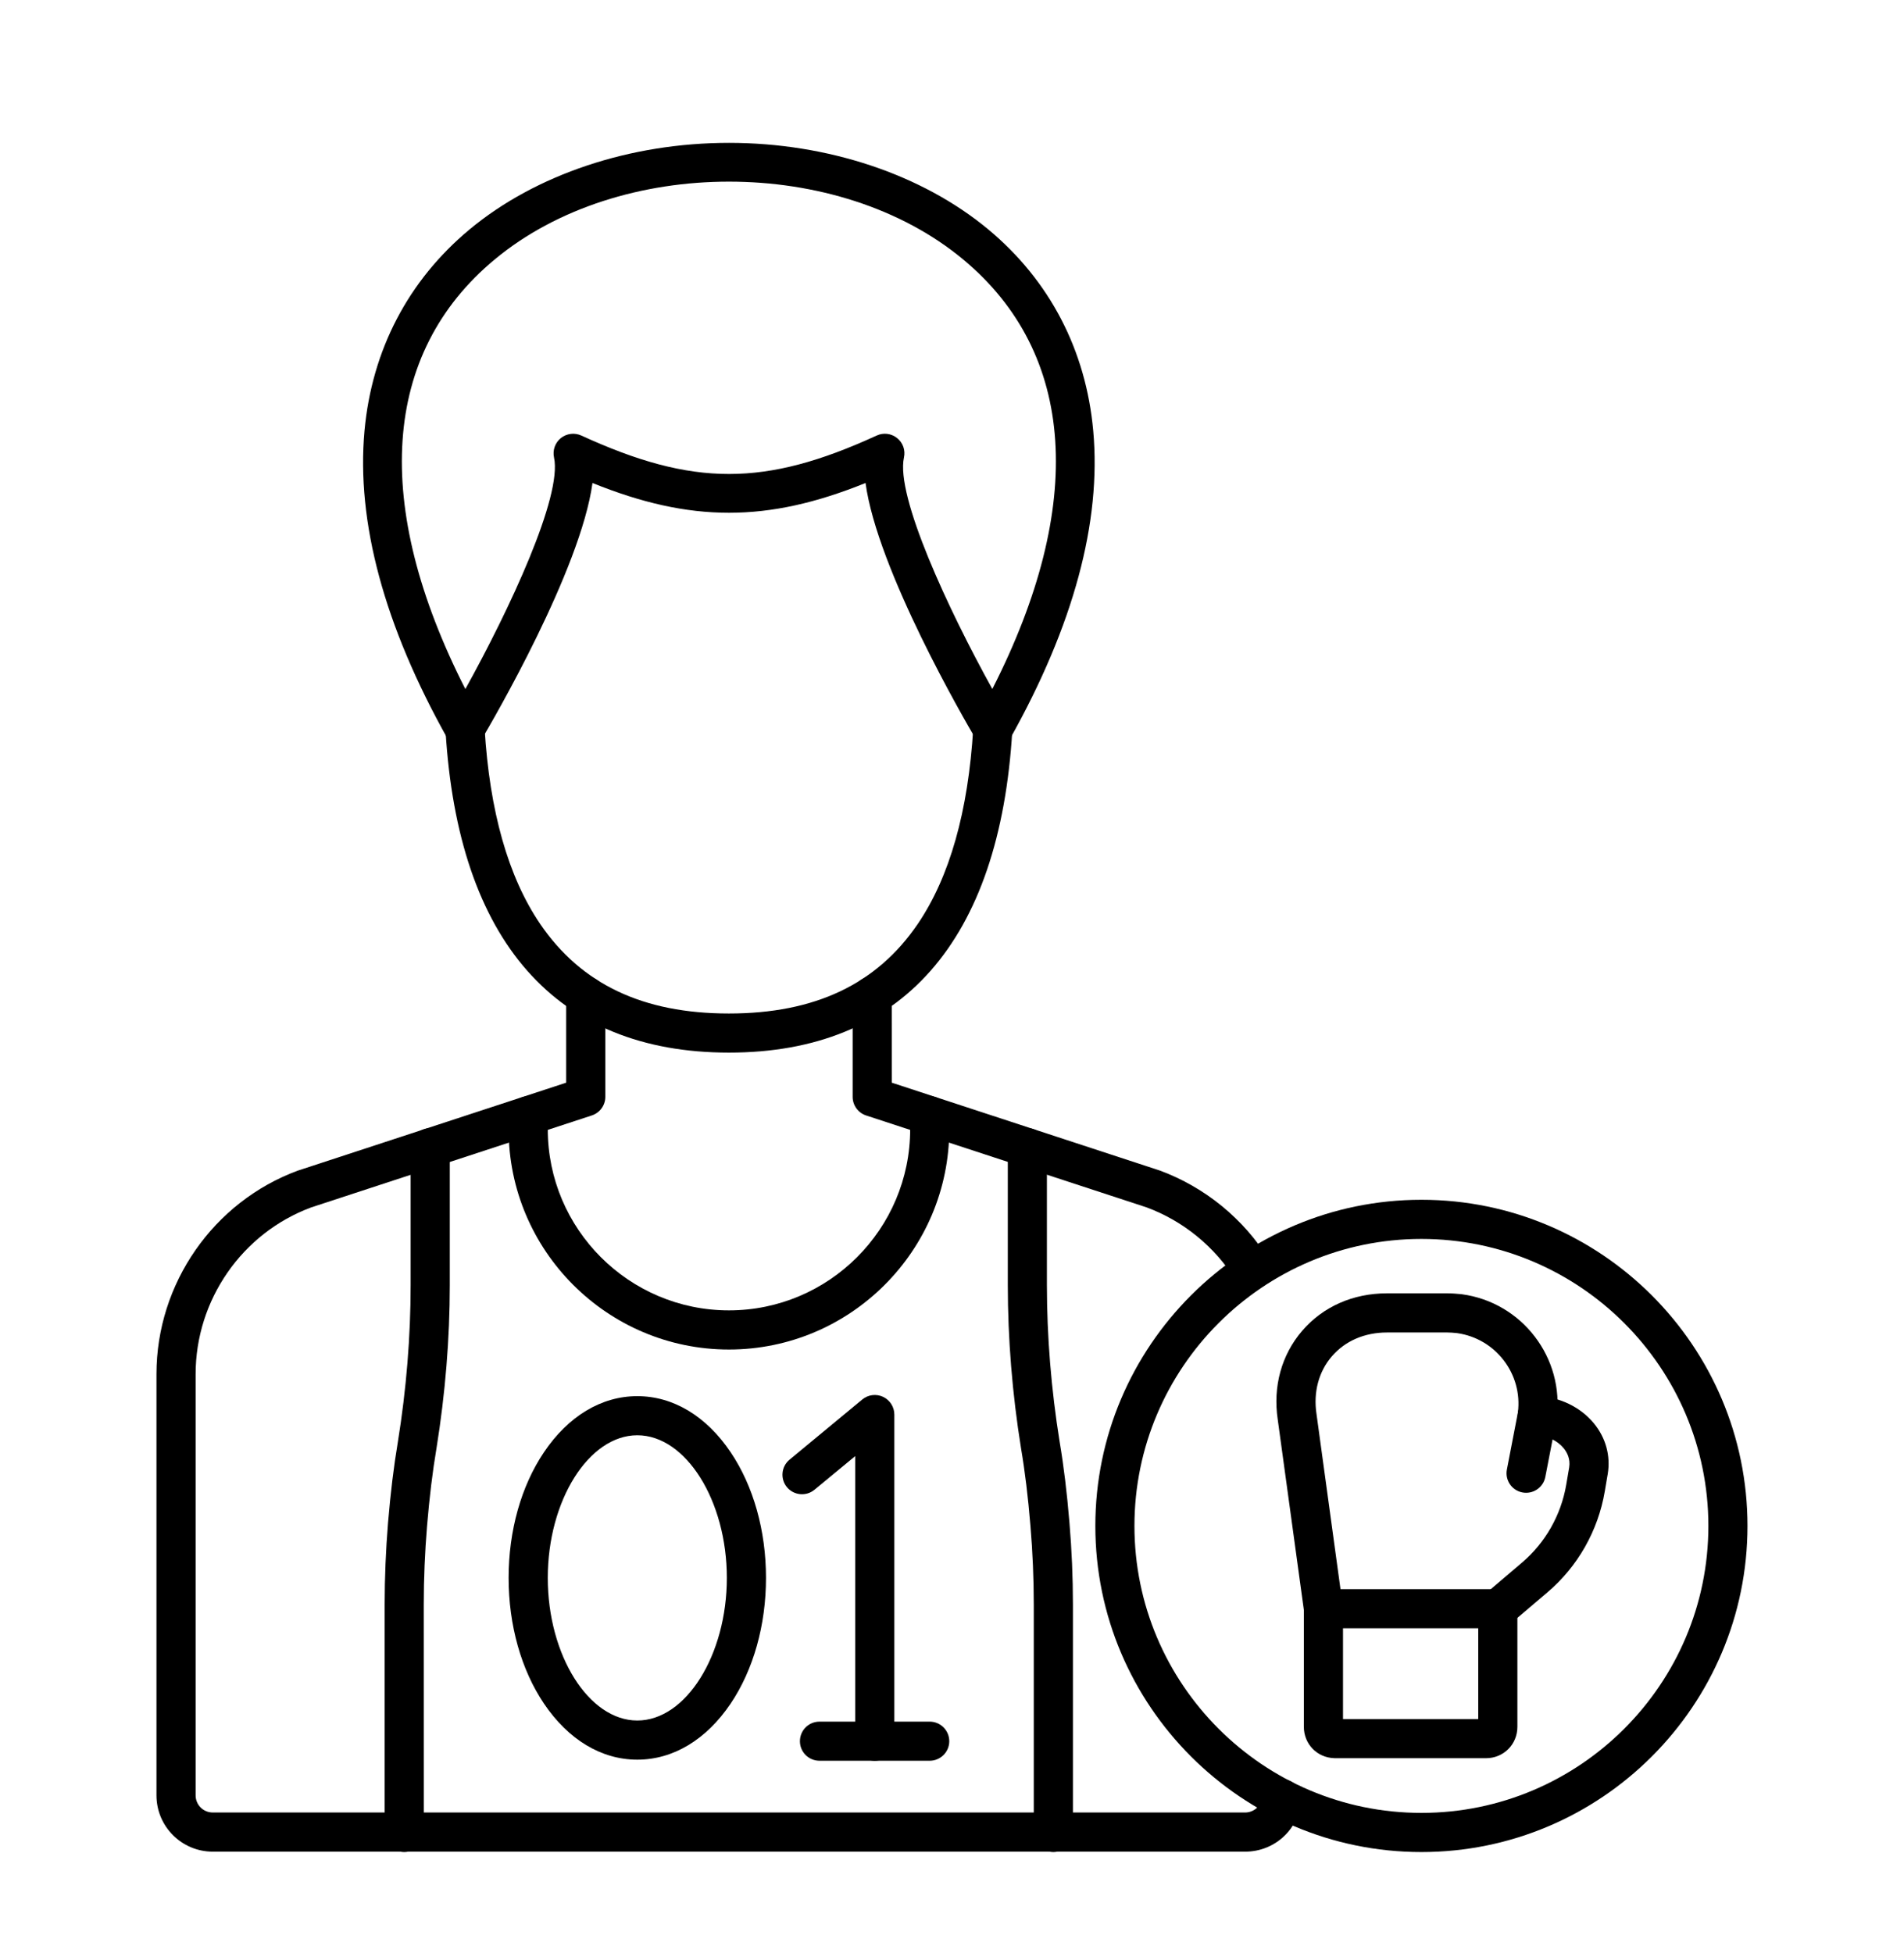
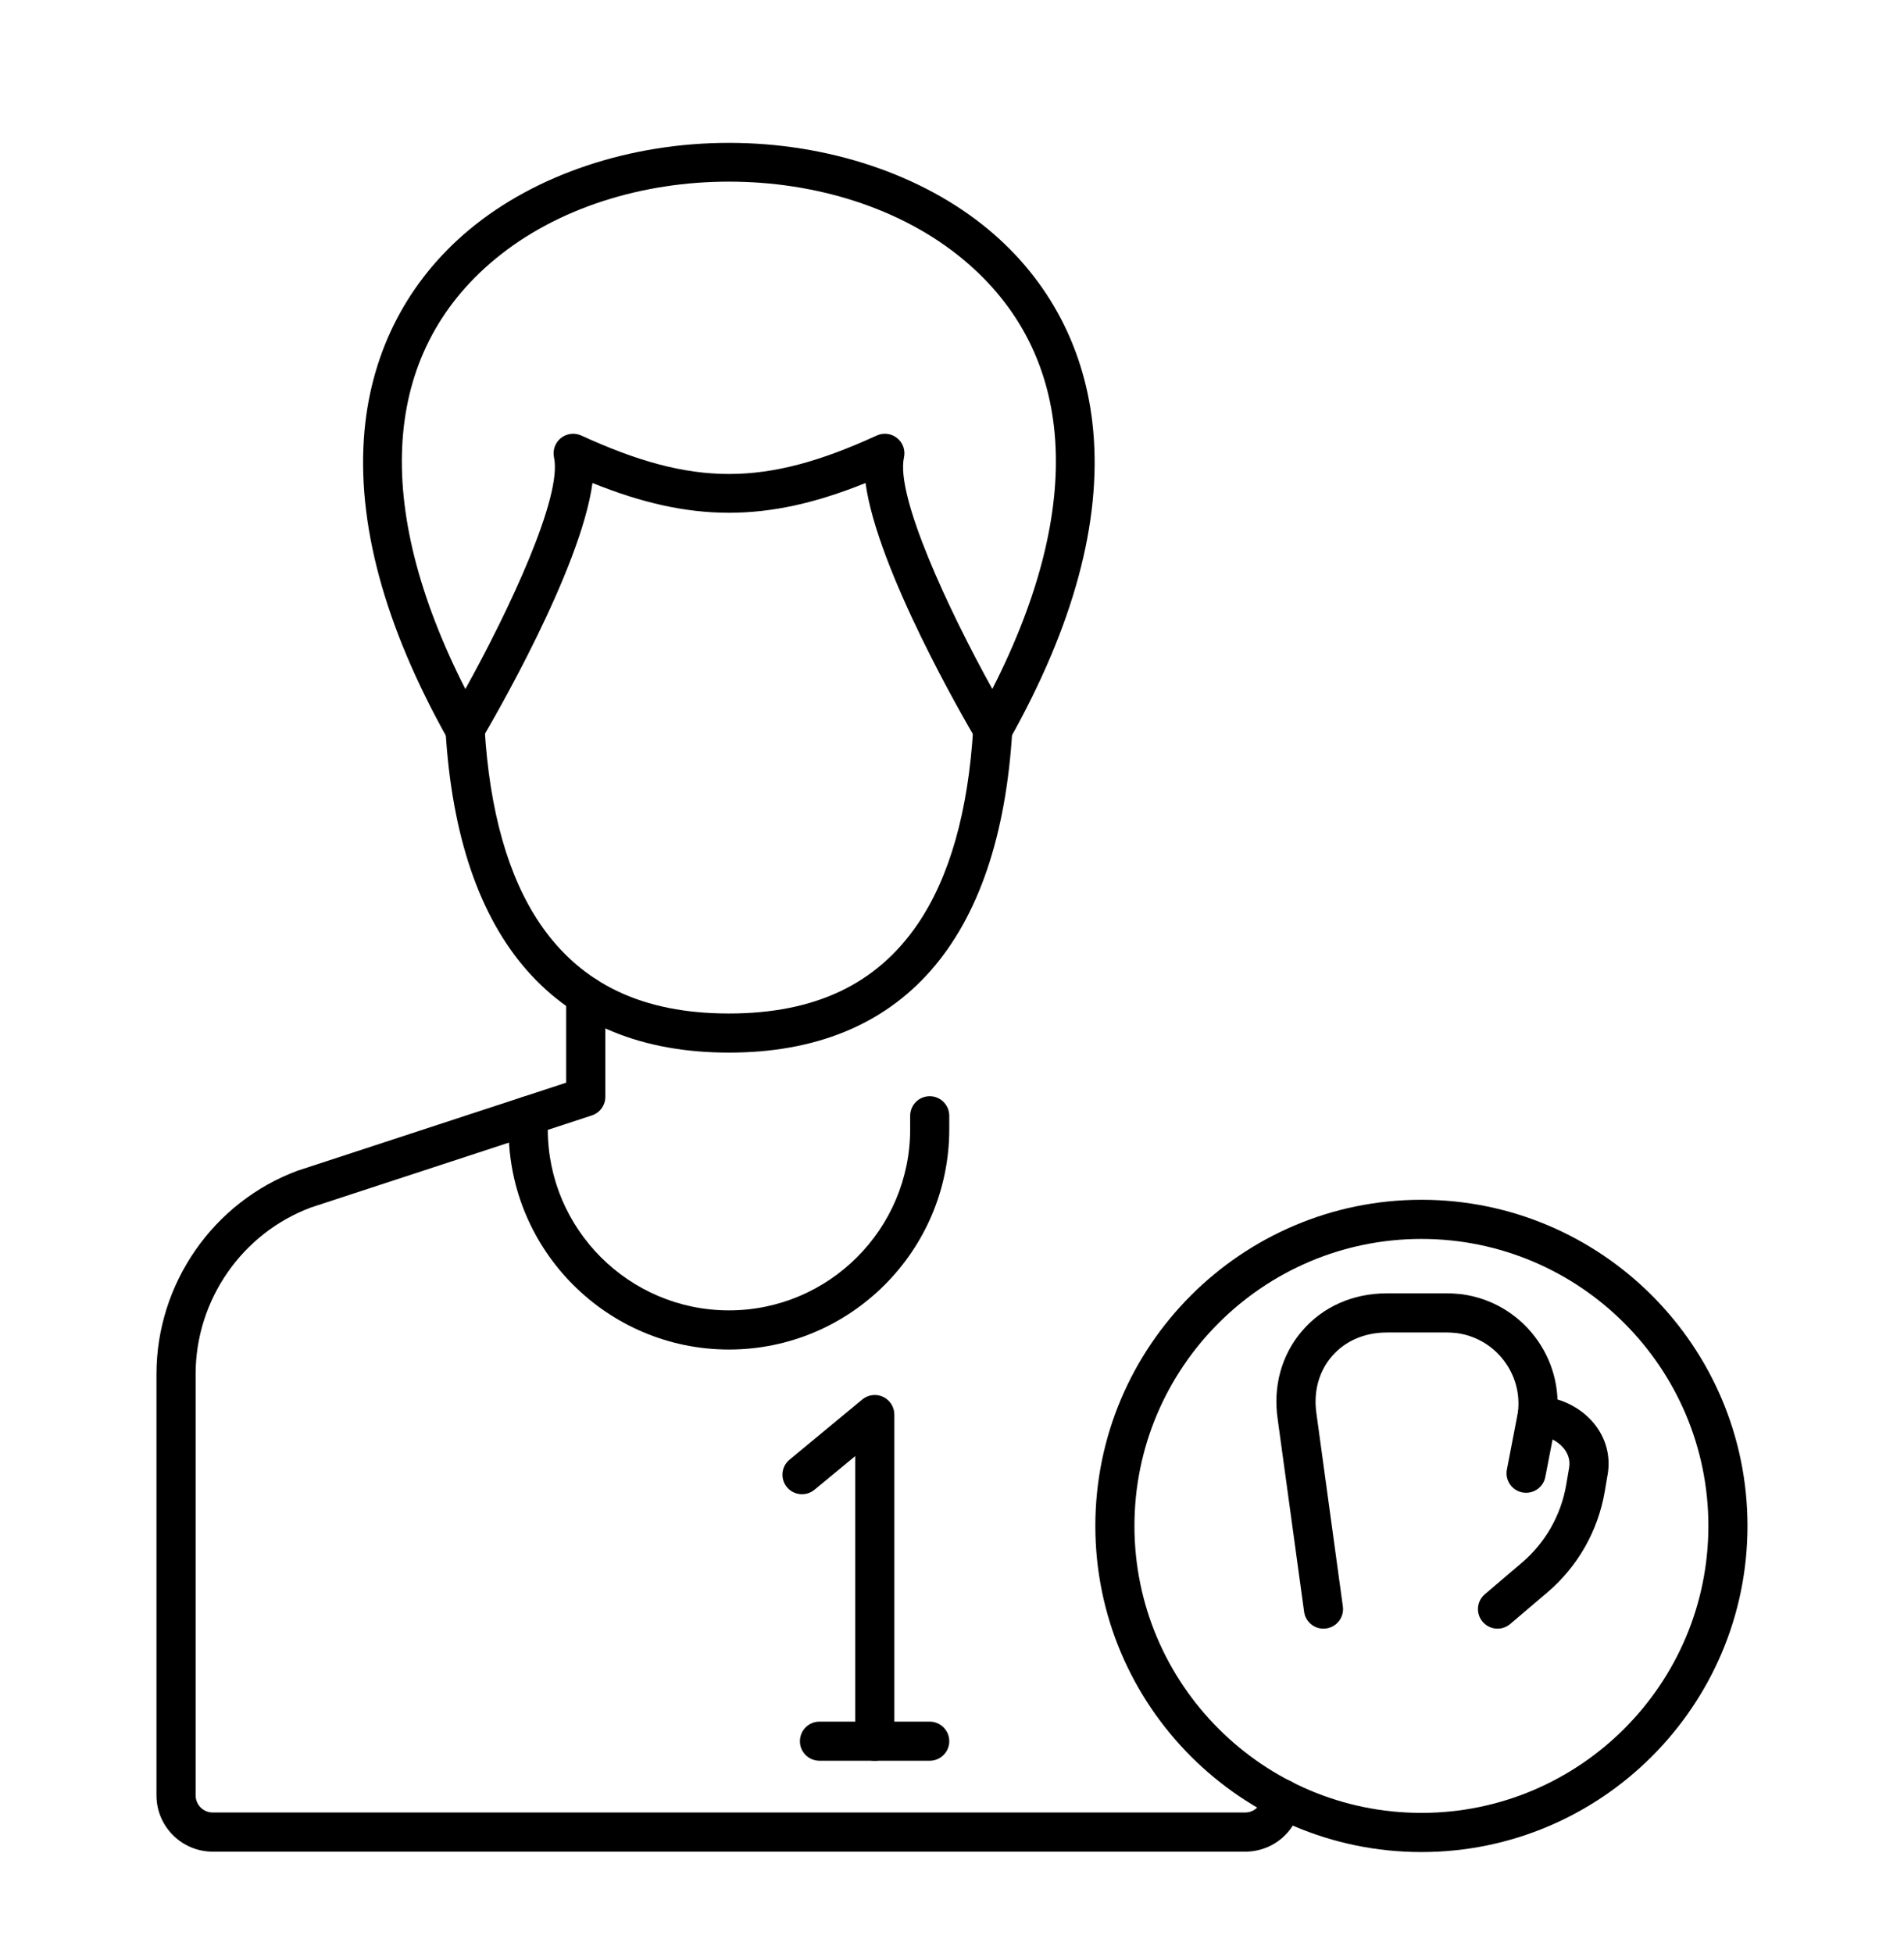
<svg xmlns="http://www.w3.org/2000/svg" width="39" height="40" viewBox="0 0 39 40" fill="none">
  <path fill-rule="evenodd" clip-rule="evenodd" d="M14.931 3.72C13.17 3.72 11.409 4.252 10.13 5.316C7.819 7.238 7.615 10.345 9.532 14.112C10.438 12.479 11.521 10.162 11.348 9.37C11.316 9.221 11.37 9.067 11.488 8.972C11.607 8.877 11.769 8.857 11.907 8.92C14.197 9.97 15.668 9.97 17.958 8.92C18.096 8.856 18.258 8.877 18.376 8.972C18.495 9.067 18.549 9.221 18.516 9.37C18.343 10.162 19.422 12.479 20.326 14.111C22.244 10.345 22.041 7.239 19.733 5.317C18.454 4.252 16.692 3.72 14.931 3.72ZM9.52 15.34C9.518 15.34 9.517 15.34 9.516 15.34C9.372 15.338 9.241 15.26 9.171 15.135C7.87 12.816 7.297 10.692 7.466 8.823C7.617 7.171 8.361 5.745 9.617 4.7C10.973 3.572 12.91 2.926 14.931 2.926C14.931 2.926 14.931 2.926 14.932 2.926C16.954 2.926 18.891 3.573 20.245 4.7C21.502 5.746 22.244 7.172 22.393 8.824C22.562 10.693 21.987 12.816 20.686 15.136C20.616 15.261 20.484 15.339 20.341 15.34C20.198 15.34 20.065 15.267 19.991 15.143C19.76 14.751 17.97 11.672 17.729 9.892C15.719 10.705 14.146 10.705 12.136 9.892C11.893 11.672 10.097 14.751 9.865 15.144C9.793 15.265 9.662 15.34 9.52 15.34Z" fill="black" />
  <path fill-rule="evenodd" clip-rule="evenodd" d="M14.93 21.558C11.391 21.558 9.384 19.278 9.126 14.964C9.113 14.743 9.281 14.553 9.502 14.54C9.723 14.525 9.913 14.695 9.926 14.916C10.028 16.613 10.41 17.961 11.063 18.921C11.904 20.156 13.169 20.757 14.93 20.757C16.693 20.757 17.958 20.157 18.798 18.924C19.451 17.964 19.833 16.616 19.935 14.916C19.948 14.695 20.137 14.527 20.359 14.54C20.58 14.553 20.748 14.743 20.735 14.964C20.478 19.278 18.471 21.559 14.93 21.558Z" fill="black" />
  <path fill-rule="evenodd" clip-rule="evenodd" d="M30.675 33.356C30.561 33.356 30.448 33.308 30.369 33.214C30.225 33.046 30.246 32.793 30.415 32.65L31.175 32.003C31.653 31.597 31.975 31.031 32.081 30.41L32.142 30.052C32.17 29.877 32.096 29.742 32.029 29.66C31.902 29.505 31.689 29.403 31.473 29.395C31.252 29.387 31.079 29.201 31.087 28.98C31.096 28.758 31.282 28.585 31.503 28.594C31.948 28.611 32.377 28.82 32.65 29.153C32.892 29.449 32.992 29.815 32.932 30.184L32.871 30.544C32.734 31.351 32.316 32.086 31.694 32.614L30.934 33.26C30.858 33.324 30.767 33.356 30.675 33.356Z" fill="black" />
  <path fill-rule="evenodd" clip-rule="evenodd" d="M27.108 33.356C26.911 33.356 26.739 33.21 26.712 33.009L26.172 29.072C26.071 28.395 26.249 27.748 26.673 27.255C27.099 26.76 27.716 26.488 28.409 26.488L29.648 26.488C29.743 26.488 29.828 26.496 29.909 26.503L29.927 26.505C29.933 26.506 29.939 26.506 29.945 26.507C31.18 26.674 32.05 27.814 31.884 29.048C31.884 29.056 31.882 29.063 31.881 29.071L31.653 30.249C31.611 30.466 31.4 30.608 31.183 30.566C30.966 30.524 30.824 30.314 30.866 30.097L31.091 28.93C31.192 28.141 30.636 27.414 29.846 27.303L29.836 27.302C29.767 27.295 29.707 27.29 29.648 27.29L28.409 27.29C27.952 27.29 27.552 27.463 27.281 27.778C27.011 28.091 26.899 28.51 26.966 28.958L27.506 32.901C27.536 33.12 27.383 33.322 27.163 33.352C27.145 33.355 27.126 33.356 27.108 33.356Z" fill="black" />
-   <path fill-rule="evenodd" clip-rule="evenodd" d="M27.509 35.207H30.279V33.348H27.509V35.207ZM30.437 36.009H27.346C27.339 36.009 27.333 36.009 27.326 36.008C26.977 35.996 26.707 35.718 26.707 35.365L26.707 32.948C26.707 32.726 26.887 32.547 27.108 32.547H30.68C30.901 32.547 31.081 32.726 31.081 32.948L31.081 35.365C31.081 35.726 30.799 36.009 30.437 36.009Z" fill="black" />
-   <path fill-rule="evenodd" clip-rule="evenodd" d="M8.28 37.931C8.058 37.931 7.879 37.752 7.879 37.531V32.863C7.879 32.308 7.903 31.744 7.948 31.188C8 30.57 8.066 30.027 8.15 29.528C8.323 28.454 8.411 27.374 8.411 26.319V23.506C8.411 23.285 8.59 23.105 8.812 23.105C9.033 23.105 9.213 23.285 9.213 23.506V26.319C9.213 27.416 9.121 28.54 8.941 29.659C8.86 30.138 8.797 30.659 8.747 31.255C8.703 31.788 8.68 32.33 8.68 32.863L8.681 37.53C8.681 37.752 8.501 37.931 8.28 37.931Z" fill="black" />
-   <path fill-rule="evenodd" clip-rule="evenodd" d="M21.576 37.931C21.355 37.931 21.175 37.752 21.175 37.531V32.863C21.175 32.33 21.152 31.788 21.107 31.255C21.058 30.659 20.995 30.138 20.914 29.662C20.734 28.54 20.643 27.416 20.643 26.319L20.643 23.506C20.643 23.285 20.822 23.105 21.043 23.105C21.265 23.105 21.444 23.285 21.444 23.506L21.444 26.319C21.444 27.373 21.532 28.454 21.705 29.531C21.789 30.027 21.855 30.57 21.906 31.188C21.953 31.744 21.977 32.308 21.977 32.863V37.53C21.977 37.752 21.797 37.931 21.576 37.931Z" fill="black" />
  <path fill-rule="evenodd" clip-rule="evenodd" d="M14.931 27.639C12.443 27.639 10.418 25.614 10.418 23.126L10.418 22.852C10.418 22.631 10.598 22.451 10.819 22.451C11.041 22.451 11.22 22.631 11.22 22.852L11.22 23.126C11.22 25.172 12.885 26.837 14.931 26.837C16.978 26.837 18.643 25.172 18.643 23.126L18.643 22.852C18.643 22.631 18.822 22.451 19.044 22.451C19.265 22.451 19.444 22.631 19.444 22.852L19.444 23.126C19.444 25.614 17.419 27.639 14.931 27.639Z" fill="black" />
-   <path fill-rule="evenodd" clip-rule="evenodd" d="M25.649 26.407C25.516 26.407 25.384 26.34 25.308 26.218C24.886 25.536 24.239 25.007 23.487 24.728L17.74 22.845C17.576 22.791 17.465 22.638 17.465 22.464L17.465 20.397C17.465 20.175 17.644 19.996 17.866 19.996C18.087 19.996 18.266 20.175 18.266 20.397L18.267 22.174L23.744 23.969C23.749 23.97 23.754 23.972 23.759 23.974C24.68 24.314 25.473 24.961 25.989 25.795C26.107 25.983 26.049 26.23 25.86 26.347C25.795 26.388 25.722 26.407 25.649 26.407Z" fill="black" />
  <path fill-rule="evenodd" clip-rule="evenodd" d="M25.505 37.923H4.358C3.722 37.923 3.205 37.406 3.205 36.77L3.205 28.142C3.205 26.288 4.37 24.612 6.105 23.973C6.11 23.972 6.114 23.97 6.119 23.969L11.597 22.174V20.397C11.597 20.175 11.776 19.996 11.998 19.996C12.219 19.996 12.399 20.175 12.399 20.397L12.399 22.464C12.399 22.638 12.287 22.791 12.122 22.845L6.375 24.728C4.958 25.253 4.007 26.625 4.007 28.142L4.007 36.77C4.007 36.964 4.164 37.121 4.358 37.121L25.505 37.121C25.686 37.121 25.841 36.98 25.858 36.799C25.88 36.579 26.077 36.418 26.297 36.439C26.516 36.461 26.678 36.657 26.656 36.877C26.598 37.474 26.103 37.923 25.505 37.923Z" fill="black" />
  <path fill-rule="evenodd" clip-rule="evenodd" d="M29.115 25.374C25.874 25.374 23.237 28.011 23.237 31.252C23.237 34.493 25.874 37.129 29.115 37.129C32.356 37.129 34.993 34.493 34.993 31.252C34.993 28.011 32.356 25.374 29.115 25.374ZM29.115 37.931C25.432 37.931 22.436 34.935 22.436 31.252C22.436 27.569 25.432 24.572 29.115 24.572C32.798 24.572 35.794 27.569 35.794 31.252C35.794 34.935 32.798 37.931 29.115 37.931Z" fill="black" />
  <path fill-rule="evenodd" clip-rule="evenodd" d="M17.918 36.061C17.697 36.061 17.517 35.882 17.517 35.66V29.822L16.683 30.511C16.513 30.652 16.26 30.628 16.119 30.458C15.978 30.287 16.002 30.035 16.173 29.894L17.662 28.662C17.782 28.563 17.948 28.542 18.089 28.608C18.229 28.675 18.319 28.816 18.319 28.971V35.66C18.319 35.882 18.139 36.061 17.918 36.061Z" fill="black" />
  <path fill-rule="evenodd" clip-rule="evenodd" d="M19.043 36.061H16.786C16.564 36.061 16.385 35.882 16.385 35.661C16.385 35.439 16.564 35.26 16.786 35.26L19.043 35.26C19.264 35.26 19.444 35.439 19.444 35.661C19.444 35.882 19.264 36.061 19.043 36.061Z" fill="black" />
-   <path fill-rule="evenodd" clip-rule="evenodd" d="M13.054 29.395C12.059 29.395 11.22 30.733 11.22 32.316C11.22 33.9 12.059 35.237 13.054 35.237C14.048 35.237 14.888 33.9 14.888 32.316C14.888 30.733 14.048 29.395 13.054 29.395ZM13.054 36.039C12.319 36.039 11.64 35.63 11.141 34.889C10.675 34.196 10.418 33.282 10.418 32.316C10.418 31.35 10.675 30.436 11.141 29.744C11.64 29.002 12.319 28.594 13.054 28.594C13.789 28.594 14.468 29.002 14.967 29.744C15.433 30.436 15.69 31.35 15.69 32.316C15.69 33.282 15.433 34.196 14.967 34.889C14.468 35.63 13.789 36.039 13.054 36.039Z" fill="black" />
</svg>